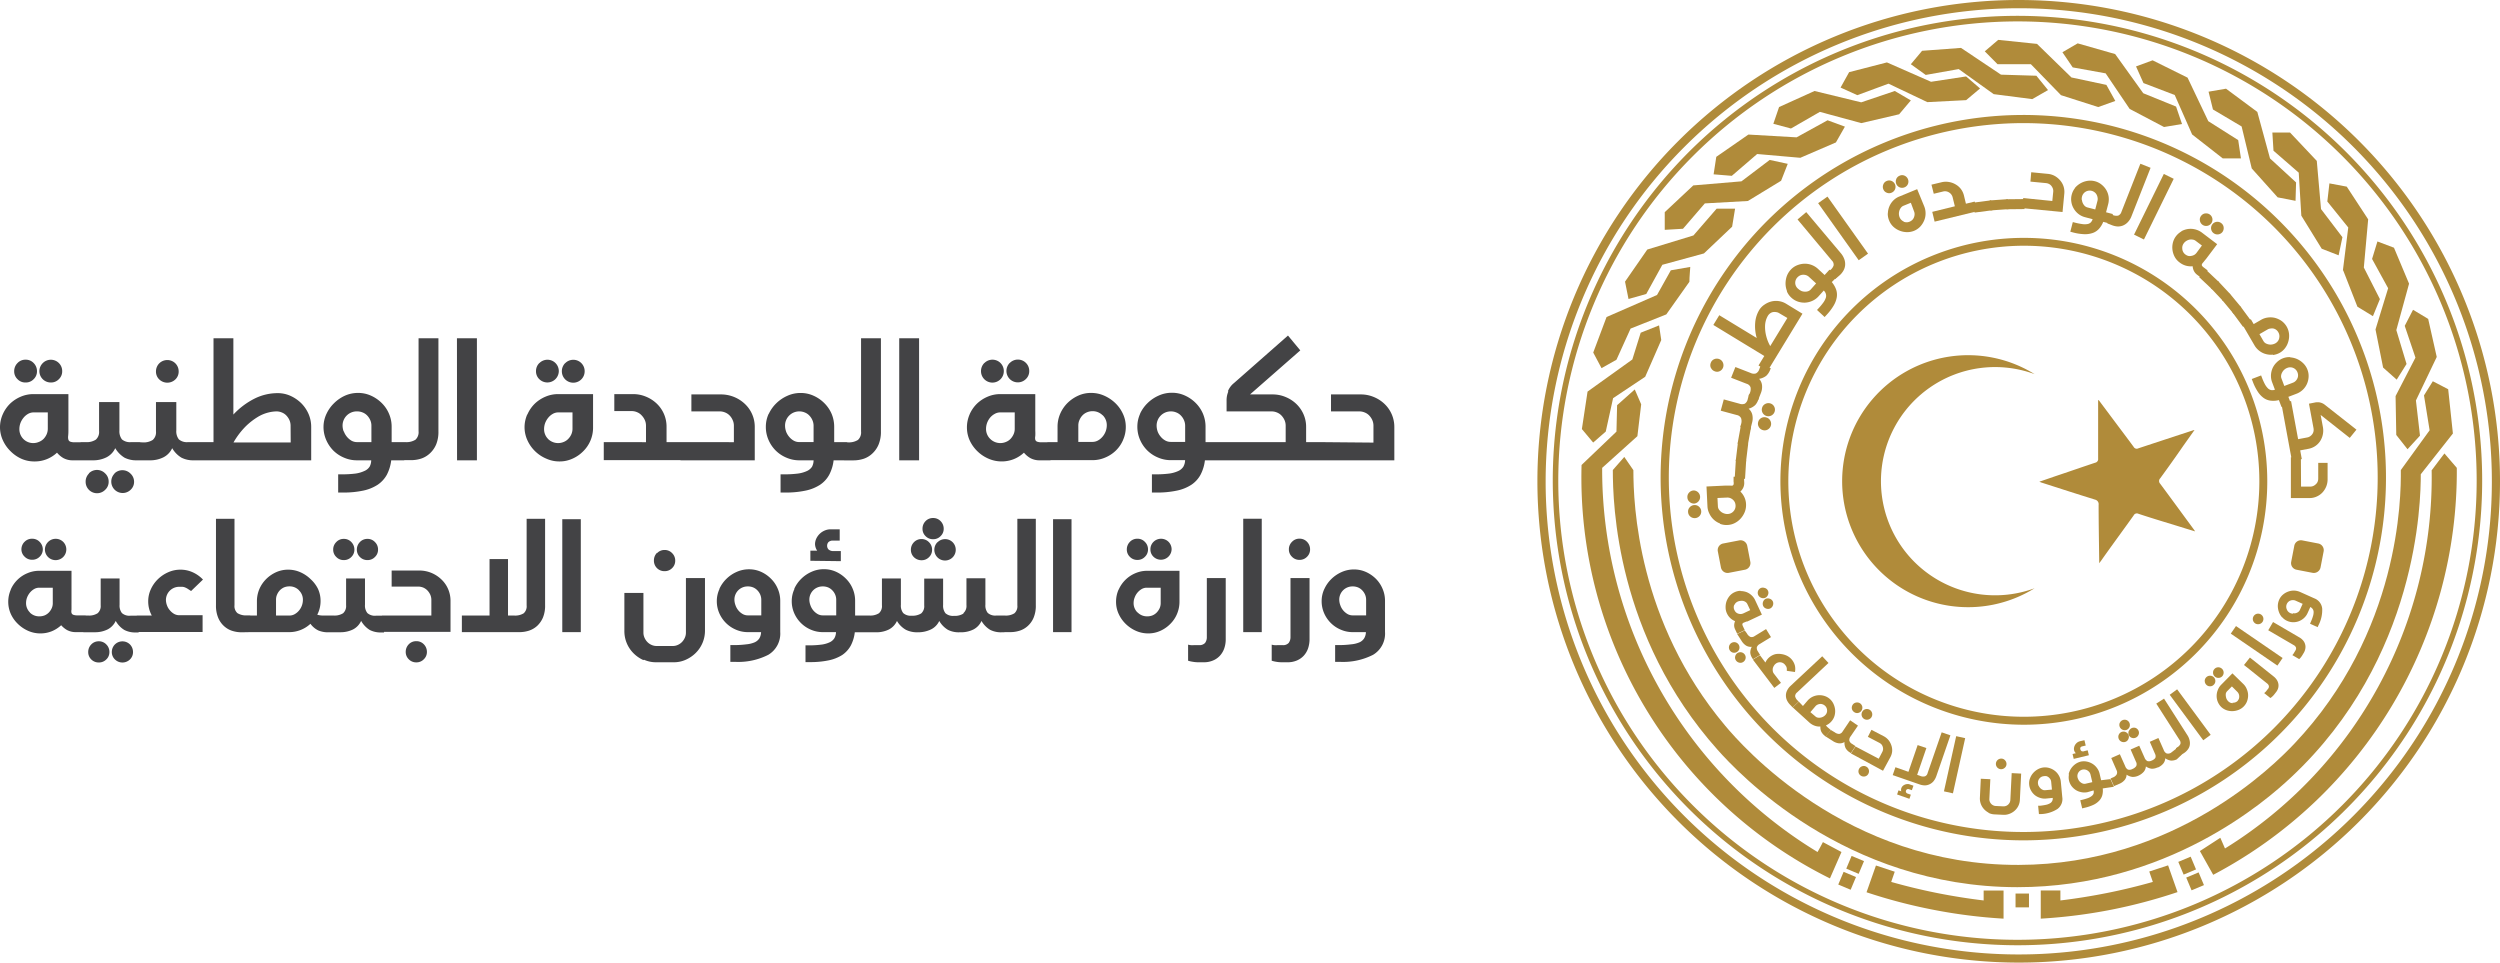
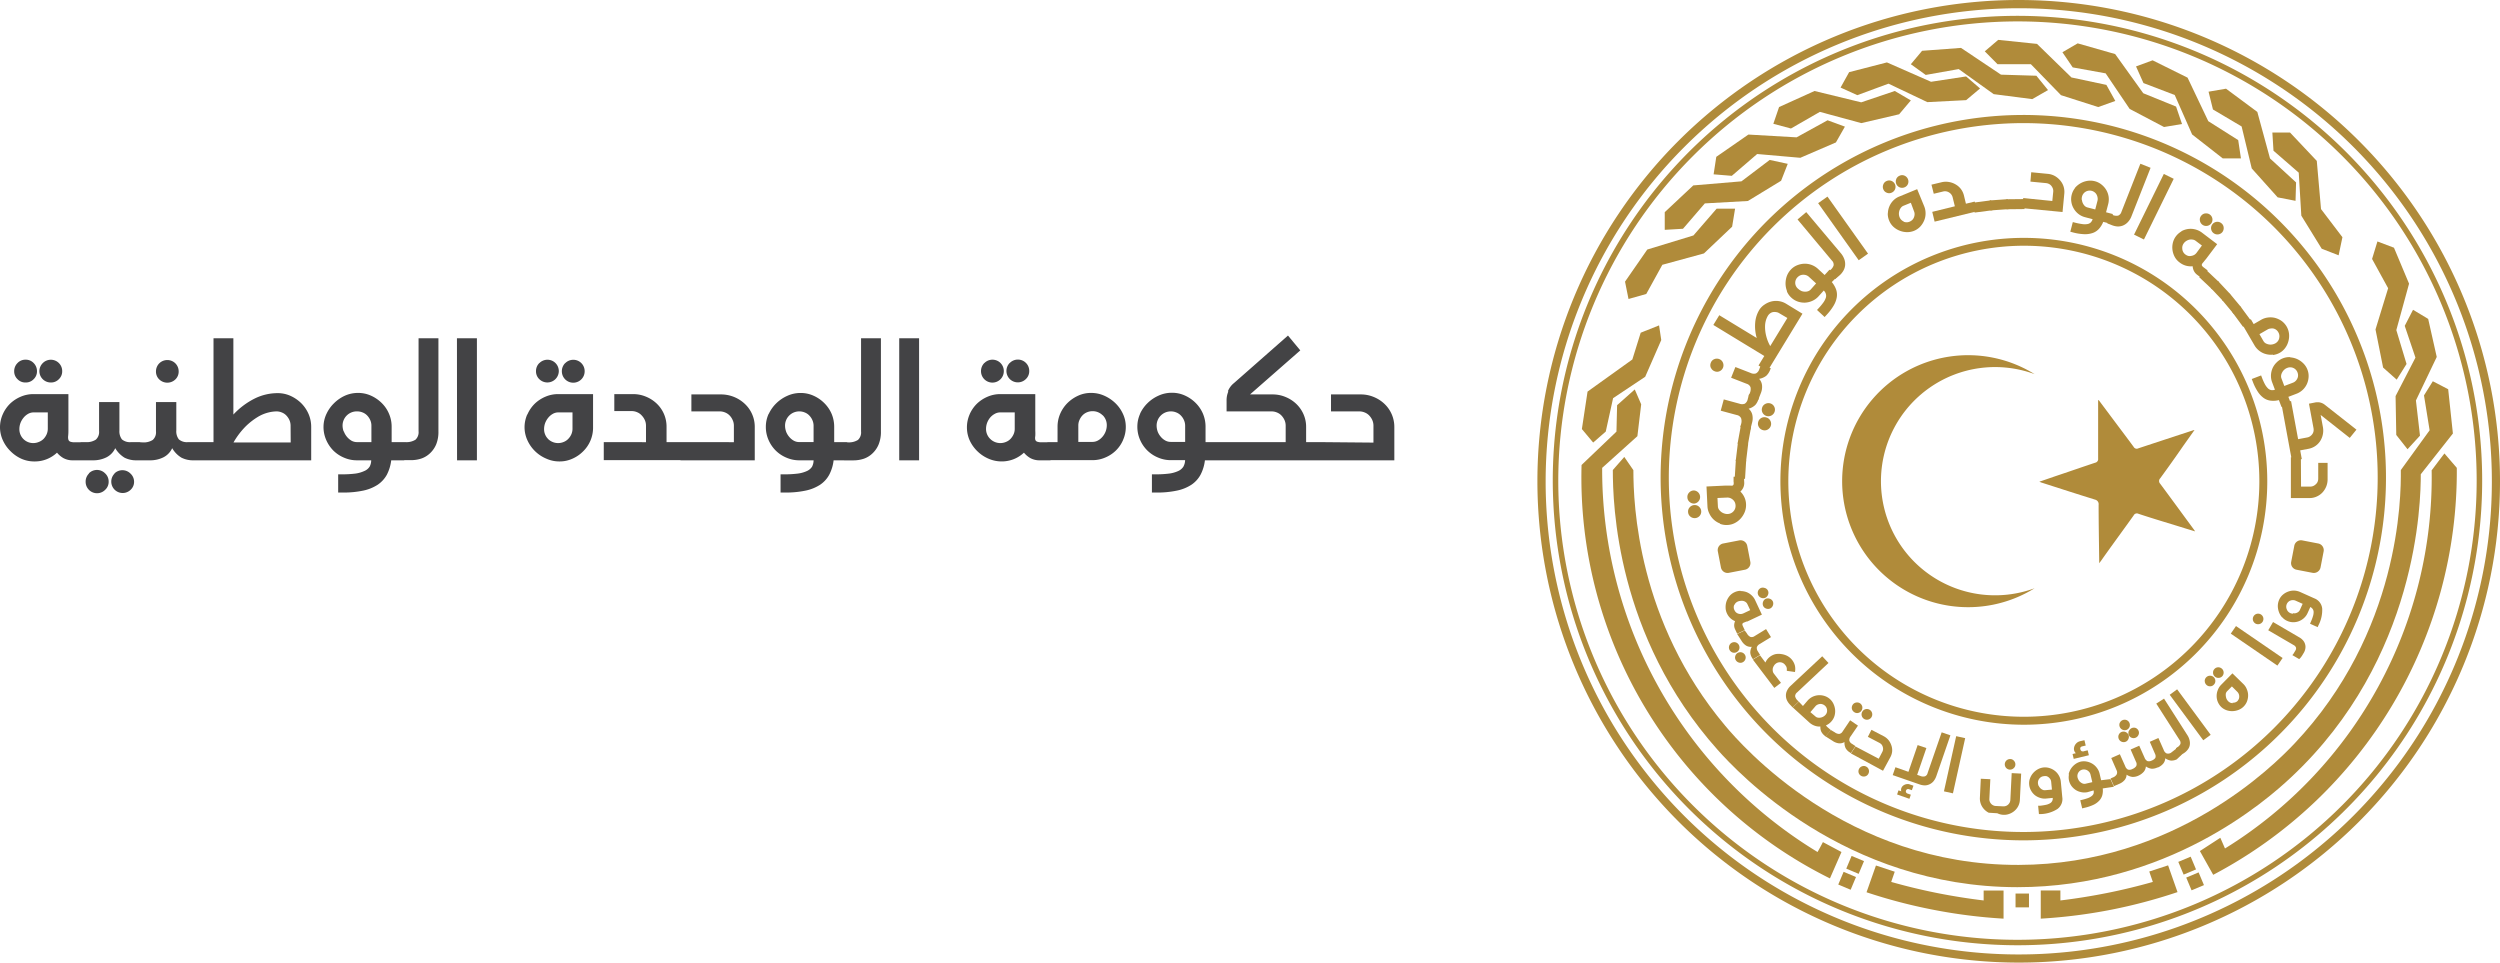
<svg xmlns="http://www.w3.org/2000/svg" id="Layer_1" data-name="Layer 1" viewBox="0 0 467.07 179.84">
  <defs>
    <style>.cls-1{fill:none;}.cls-2{fill:#434345;}.cls-3{fill:#b08b3a;}.cls-4{clip-path:url(#clip-path);}</style>
    <clipPath id="clip-path">
      <rect class="cls-1" x="287.23" width="179.84" height="179.84" />
    </clipPath>
  </defs>
  <path class="cls-2" d="M.5,77.44a6.41,6.41,0,0,1,1.36-2,6.6,6.6,0,0,1,2-1.32,6,6,0,0,1,2.44-.49h6.48v6.22c0,.11,0,.22,0,.33s0,.21,0,.3a8.52,8.52,0,0,1-.05,1,1.74,1.74,0,0,0,.05.67.6.6,0,0,0,.36.37,2.37,2.37,0,0,0,.88.11h1.61V86H13.65a3.54,3.54,0,0,1-1.83-.43,4.4,4.4,0,0,1-1.17-1,6.09,6.09,0,0,1-1.9,1.21,5.92,5.92,0,0,1-2.27.43A5.9,5.9,0,0,1,4,85.71,6.77,6.77,0,0,1,2,84.33a6.69,6.69,0,0,1-1.43-2A5.87,5.87,0,0,1,0,79.87a6,6,0,0,1,.5-2.43m2.77-9.61a2,2,0,0,1,1.51-.63,2,2,0,0,1,1.51.63,2.13,2.13,0,0,1,.62,1.53,2,2,0,0,1-.62,1.48,2,2,0,0,1-1.51.62,2,2,0,0,1-1.51-.62,2,2,0,0,1-.62-1.48,2.13,2.13,0,0,1,.62-1.53M4.35,82a2.58,2.58,0,0,0,1.9.78,2.65,2.65,0,0,0,1-.21A2.54,2.54,0,0,0,8.14,82a3.09,3.09,0,0,0,.57-.85,2.6,2.6,0,0,0,.22-1.05V77.05H6.25a2.08,2.08,0,0,0-1,.27,3,3,0,0,0-.85.72,3.53,3.53,0,0,0-.58,1,3.28,3.28,0,0,0-.2,1.1A2.58,2.58,0,0,0,4.35,82M8,67.83a2.12,2.12,0,0,1,3,0,2.09,2.09,0,0,1,.62,1.53A2,2,0,0,1,11,70.84a2,2,0,0,1-1.51.62,2.12,2.12,0,0,1-2.13-2.1A2.13,2.13,0,0,1,8,67.83M16,82.6a3.11,3.11,0,0,0,1.9-.46,1.9,1.9,0,0,0,.61-1.61V75.12h3.8v5.3a2.49,2.49,0,0,0,.47,1.67,2.31,2.31,0,0,0,1.72.51h1.64V86h-.55a4.84,4.84,0,0,1-2.32-.49,5.1,5.1,0,0,1-1.74-1.78,3.59,3.59,0,0,1-1.64,1.71,5.49,5.49,0,0,1-2.56.56H15.06V82.6Zm.62,5.82a2.12,2.12,0,0,1,3,0A2.07,2.07,0,0,1,20.3,90a2,2,0,0,1-.62,1.48A2.13,2.13,0,0,1,16,90a2.11,2.11,0,0,1,.62-1.53m4.75,0a2.12,2.12,0,0,1,3,0A2.07,2.07,0,0,1,25.05,90a2,2,0,0,1-.62,1.48A2.13,2.13,0,0,1,20.79,90a2.11,2.11,0,0,1,.62-1.53m5.23-5.82a3.13,3.13,0,0,0,1.9-.46,1.9,1.9,0,0,0,.6-1.61V75.12h3.8v5.3a2.43,2.43,0,0,0,.48,1.67,2.3,2.3,0,0,0,1.71.51h1.64V86h-.54a4.81,4.81,0,0,1-2.32-.49,4.94,4.94,0,0,1-1.74-1.78,3.59,3.59,0,0,1-1.64,1.71A5.5,5.5,0,0,1,28,86h-2.3V82.6Zm3.12-14.77a2.14,2.14,0,0,1,3,0,2.13,2.13,0,0,1,.62,1.53,2,2,0,0,1-.62,1.48,2.16,2.16,0,0,1-3,0,2,2,0,0,1-.62-1.48,2.13,2.13,0,0,1,.62-1.53M36.29,82.6h3.6V63.2H43.6V77.45a14,14,0,0,1,4-3,9.66,9.66,0,0,1,4.26-1,5.75,5.75,0,0,1,2.44.52,6.94,6.94,0,0,1,2,1.38,6.51,6.51,0,0,1,1.35,2,6.08,6.08,0,0,1,.49,2.44V86H36.32Zm18-3.1a2.61,2.61,0,0,0-.21-1,3.08,3.08,0,0,0-.58-.87,2.36,2.36,0,0,0-.85-.57,2.6,2.6,0,0,0-1-.2,6.8,6.8,0,0,0-1.48.2,7.16,7.16,0,0,0-2,.83,12.49,12.49,0,0,0-2.28,1.78,14.32,14.32,0,0,0-2.27,3H54.31ZM61,77.31a6.74,6.74,0,0,1,1.43-2,7,7,0,0,1,2-1.38,6,6,0,0,1,2.47-.52,5.74,5.74,0,0,1,2.43.52,6.81,6.81,0,0,1,2,1.38,6.18,6.18,0,0,1,1.35,2,6.08,6.08,0,0,1,.49,2.44V82.6h2.36V86H73.09a7.86,7.86,0,0,1-.82,2.7,5.4,5.4,0,0,1-1.72,1.87,7.91,7.91,0,0,1-2.7,1.09,17.48,17.48,0,0,1-3.77.36h-.9V88.62h.67a20,20,0,0,0,2.53-.14A5.77,5.77,0,0,0,68.06,88a2.16,2.16,0,0,0,1-.82A2.5,2.5,0,0,0,69.35,86H66.72a6,6,0,0,1-2.43-.49,6.29,6.29,0,0,1-2-1.32,6.51,6.51,0,0,1-1.35-2,6.05,6.05,0,0,1-.5-2.44A5.79,5.79,0,0,1,61,77.31m3.24,3.29a3.35,3.35,0,0,0,1.42,1.73,2.12,2.12,0,0,0,1.06.27h2.67V79.5a2.61,2.61,0,0,0-.21-1,3.08,3.08,0,0,0-.58-.87,2.36,2.36,0,0,0-.85-.57,2.56,2.56,0,0,0-1-.2A2.65,2.65,0,0,0,64,79.5a3.33,3.33,0,0,0,.2,1.1m11.49,2a3.24,3.24,0,0,0,1.92-.44,1.9,1.9,0,0,0,.59-1.6V63.2h3.71V80.59A6.18,6.18,0,0,1,81.5,83a4.83,4.83,0,0,1-1.15,1.67,4.46,4.46,0,0,1-1.64,1,6.15,6.15,0,0,1-1.91.3H75.05V82.6Zm9.68-19.4H89.1V86H85.39ZM98.53,77.44a6.41,6.41,0,0,1,1.36-2,6.6,6.6,0,0,1,2-1.32,6,6,0,0,1,2.44-.49h6.47v6.22a6.17,6.17,0,0,1-1.84,4.46,6.5,6.5,0,0,1-2,1.38,5.74,5.74,0,0,1-2.43.52,5.87,5.87,0,0,1-2.46-.52A6.77,6.77,0,0,1,100,84.33a6.69,6.69,0,0,1-1.43-2A5.87,5.87,0,0,1,98,79.87a6,6,0,0,1,.5-2.43m2.28-9.61a2.12,2.12,0,0,1,3,0,2.13,2.13,0,0,1,.62,1.53,2.14,2.14,0,0,1-3.64,1.48,2,2,0,0,1-.62-1.48,2.09,2.09,0,0,1,.62-1.53M102.38,82a2.68,2.68,0,0,0,2.93.57,2.36,2.36,0,0,0,.85-.57,2.91,2.91,0,0,0,.58-.85,2.6,2.6,0,0,0,.22-1.05V77.05h-2.68a2.05,2.05,0,0,0-1,.27,3,3,0,0,0-.85.72,3.53,3.53,0,0,0-.58,1,3.28,3.28,0,0,0-.2,1.1,2.58,2.58,0,0,0,.78,1.9m3.18-14.2a2.12,2.12,0,0,1,3,0,2.13,2.13,0,0,1,.62,1.53,2.13,2.13,0,0,1-4.26,0,2.13,2.13,0,0,1,.62-1.53m15.1,14.77V79.5a2.61,2.61,0,0,0-.21-1,3.08,3.08,0,0,0-.58-.87A2.36,2.36,0,0,0,119,77a2.56,2.56,0,0,0-1-.2h-3.23l0-3.17h3.49a6.2,6.2,0,0,1,2.43.48,6.37,6.37,0,0,1,2,1.29,5.92,5.92,0,0,1,1.84,4.33V82.6h3.05l0,3.37H112.8V82.6Zm16.42,0V79.5a2.46,2.46,0,0,0-.22-1,2.85,2.85,0,0,0-.57-.87,2.45,2.45,0,0,0-.85-.57,2.64,2.64,0,0,0-1-.2h-5.3l0-3.17h5.56a6.47,6.47,0,0,1,4.43,1.77,5.87,5.87,0,0,1,1.85,4.33V86H127.14V82.6Zm6.52-5.29a6.74,6.74,0,0,1,1.43-2,7,7,0,0,1,2.06-1.38,5.87,5.87,0,0,1,2.46-.52,5.74,5.74,0,0,1,2.43.52,6.68,6.68,0,0,1,2,1.38,6.36,6.36,0,0,1,1.36,2,6.25,6.25,0,0,1,.48,2.44V82.6h2.37V86h-2.48a7.65,7.65,0,0,1-.82,2.7,5.28,5.28,0,0,1-1.71,1.87,8,8,0,0,1-2.71,1.09,17.48,17.48,0,0,1-3.77.36h-.9V88.62h.67a19.86,19.86,0,0,0,2.53-.14,5.77,5.77,0,0,0,1.68-.46,2.25,2.25,0,0,0,1-.82A2.61,2.61,0,0,0,152,86h-2.62a6,6,0,0,1-2.44-.49,6.24,6.24,0,0,1-2-1.32,6.36,6.36,0,0,1-1.36-2,6.05,6.05,0,0,1-.5-2.44,5.79,5.79,0,0,1,.53-2.44m3.24,3.29a3.37,3.37,0,0,0,.58,1,3,3,0,0,0,.85.72,2.05,2.05,0,0,0,1,.27H152V79.5a2.62,2.62,0,0,0-.22-1,2.88,2.88,0,0,0-.58-.87,2.36,2.36,0,0,0-.85-.57,2.56,2.56,0,0,0-1-.2,2.65,2.65,0,0,0-2.68,2.68,3.33,3.33,0,0,0,.2,1.1m11.49,2a3.22,3.22,0,0,0,1.92-.44,1.9,1.9,0,0,0,.59-1.6V63.2h3.71V80.59a6.18,6.18,0,0,1-.43,2.45A4.83,4.83,0,0,1,163,84.71a4.46,4.46,0,0,1-1.64,1,6.14,6.14,0,0,1-1.9.3h-1.76V82.6ZM168,63.2h3.71V86H168Zm13.14,14.24a6.41,6.41,0,0,1,1.36-2,6.6,6.6,0,0,1,2-1.32,6,6,0,0,1,2.44-.49h6.48v6.22c0,.11,0,.22,0,.33s0,.21,0,.3a8.52,8.52,0,0,1,0,1,1.57,1.57,0,0,0,0,.67.57.57,0,0,0,.36.37,2.34,2.34,0,0,0,.87.11h1.62V86H194.3a3.54,3.54,0,0,1-1.83-.43,4.4,4.4,0,0,1-1.17-1,6.09,6.09,0,0,1-1.9,1.21,6.14,6.14,0,0,1-4.73-.09,6.77,6.77,0,0,1-2.06-1.38,6.69,6.69,0,0,1-1.43-2,5.87,5.87,0,0,1-.53-2.45,6,6,0,0,1,.5-2.43m2.77-9.61a2.12,2.12,0,0,1,3,0,2.13,2.13,0,0,1,.62,1.53,2.13,2.13,0,0,1-4.26,0,2.13,2.13,0,0,1,.62-1.53M185,82a2.68,2.68,0,0,0,2.93.57,2.4,2.4,0,0,0,.86-.57,3.09,3.09,0,0,0,.57-.85,2.44,2.44,0,0,0,.22-1.05V77.05H186.9a2.05,2.05,0,0,0-1.05.27A3,3,0,0,0,185,78a3.53,3.53,0,0,0-.58,1,3.28,3.28,0,0,0-.2,1.1A2.58,2.58,0,0,0,185,82m3.67-14.2a2.12,2.12,0,0,1,3,0,2.09,2.09,0,0,1,.62,1.53,2,2,0,0,1-.62,1.48,2.13,2.13,0,0,1-3.64-1.48,2.13,2.13,0,0,1,.62-1.53m21.19,14.36a6.17,6.17,0,0,1-1.35,2,6.29,6.29,0,0,1-2,1.32,6,6,0,0,1-2.43.49h-8.38V82.6h1.9V79.75a6.08,6.08,0,0,1,.49-2.44,6.51,6.51,0,0,1,1.35-2,6.85,6.85,0,0,1,2-1.38,5.67,5.67,0,0,1,2.43-.52,5.94,5.94,0,0,1,2.46.52,7.09,7.09,0,0,1,2.06,1.38,6.54,6.54,0,0,1,1.42,2,5.65,5.65,0,0,1,.54,2.44,5.9,5.9,0,0,1-.51,2.44M206,77.59a2.61,2.61,0,0,0-1.9-.77,2.64,2.64,0,0,0-1,.2,2.45,2.45,0,0,0-.85.57,2.85,2.85,0,0,0-.57.87,2.46,2.46,0,0,0-.22,1v3.1h2.68a2.15,2.15,0,0,0,1-.27,3.09,3.09,0,0,0,.86-.72,3.37,3.37,0,0,0,.58-1,3.33,3.33,0,0,0,.2-1.1,2.6,2.6,0,0,0-.78-1.91m7-.28a6.74,6.74,0,0,1,1.43-2,7,7,0,0,1,2.06-1.38,5.87,5.87,0,0,1,2.46-.52,5.74,5.74,0,0,1,2.43.52,6.68,6.68,0,0,1,2,1.38,6.36,6.36,0,0,1,1.36,2,6.25,6.25,0,0,1,.49,2.44V82.6h2.36V86h-2.48a7.65,7.65,0,0,1-.82,2.7,5.28,5.28,0,0,1-1.71,1.87,7.89,7.89,0,0,1-2.71,1.09,17.41,17.41,0,0,1-3.77.36h-.89V88.62h.66a19.86,19.86,0,0,0,2.53-.14,5.77,5.77,0,0,0,1.68-.46,2.25,2.25,0,0,0,1-.82,2.61,2.61,0,0,0,.33-1.23h-2.62a6,6,0,0,1-2.44-.49,6.24,6.24,0,0,1-2-1.32,6.36,6.36,0,0,1-1.36-2,6.05,6.05,0,0,1-.5-2.44,5.79,5.79,0,0,1,.53-2.44m3.24,3.29a3.37,3.37,0,0,0,.58,1,3,3,0,0,0,.85.72,2.05,2.05,0,0,0,1.05.27h2.68V79.5a2.62,2.62,0,0,0-.22-1,2.88,2.88,0,0,0-.58-.87,2.36,2.36,0,0,0-.85-.57,2.56,2.56,0,0,0-1-.2,2.65,2.65,0,0,0-2.68,2.68,3.33,3.33,0,0,0,.2,1.1m13.12-7.55a3.72,3.72,0,0,1,1.14-1.53l10.08-8.87,2.3,2.77-9.39,8.23h4.21a6.2,6.2,0,0,1,2.43.48,6.37,6.37,0,0,1,2,1.29,6,6,0,0,1,1.35,1.93,5.82,5.82,0,0,1,.49,2.4V82.6h3V86h-19.9V82.6H240.2V79.5a2.61,2.61,0,0,0-.21-1,3.08,3.08,0,0,0-.58-.87,2.36,2.36,0,0,0-.85-.57,2.6,2.6,0,0,0-1-.2h-8.4l0-2a4.17,4.17,0,0,1,.33-1.72m27.11,9.55V79.5a2.61,2.61,0,0,0-.21-1,3.08,3.08,0,0,0-.58-.87,2.36,2.36,0,0,0-.85-.57,2.6,2.6,0,0,0-1-.2h-5.29l0-3.17h5.55a6.21,6.21,0,0,1,2.44.48,6.37,6.37,0,0,1,2,1.29,5.92,5.92,0,0,1,1.84,4.33V86H246.6V82.6Z" />
-   <path class="cls-2" d="M2,110.16a5.8,5.8,0,0,1,3.1-3.06,5.57,5.57,0,0,1,2.26-.46h6v5.78c0,.11,0,.21,0,.31a2.72,2.72,0,0,0,0,.28c0,.34,0,.63,0,.88a1.35,1.35,0,0,0,0,.62.55.55,0,0,0,.33.35,2.29,2.29,0,0,0,.82.11h1.5v3.13h-1.8a3.42,3.42,0,0,1-1.7-.4,4.28,4.28,0,0,1-1.08-.89,5.87,5.87,0,0,1-1.77,1.13,5.7,5.7,0,0,1-2.11.4,5.6,5.6,0,0,1-2.29-.48,6.43,6.43,0,0,1-1.91-1.29,6.07,6.07,0,0,1-1.33-1.87,5.61,5.61,0,0,1,0-4.54m2.56-8.92A1.89,1.89,0,0,1,6,100.65a1.89,1.89,0,0,1,1.41.59A2,2,0,0,1,8,102.65,1.88,1.88,0,0,1,7.42,104a1.92,1.92,0,0,1-1.41.58A1.92,1.92,0,0,1,4.6,104,1.88,1.88,0,0,1,4,102.65a2,2,0,0,1,.57-1.41m1,13.19a2.41,2.41,0,0,0,1.77.72,2.6,2.6,0,0,0,1-.18,2.41,2.41,0,0,0,.79-.54,2.81,2.81,0,0,0,.53-.79,2.23,2.23,0,0,0,.2-1V109.8H7.38a1.91,1.91,0,0,0-1,.25,3,3,0,0,0-.79.67,3.33,3.33,0,0,0-.54.93,3,3,0,0,0-.18,1,2.41,2.41,0,0,0,.72,1.77M9,101.24a2,2,0,0,1,2.81,0,2,2,0,0,1,.58,1.41,2,2,0,0,1-2,2,2,2,0,0,1-2-2A2,2,0,0,1,9,101.24M16.48,115a2.94,2.94,0,0,0,1.76-.43,1.77,1.77,0,0,0,.57-1.5v-5h3.53v4.92a2.28,2.28,0,0,0,.44,1.55,2.11,2.11,0,0,0,1.59.49H25.9v3.13h-.51a4.42,4.42,0,0,1-2.15-.46A4.52,4.52,0,0,1,21.62,116a3.35,3.35,0,0,1-1.53,1.6,5.25,5.25,0,0,1-2.38.52H15.57V115Zm.57,5.4a1.91,1.91,0,0,1,1.41-.59,1.89,1.89,0,0,1,1.4.59,1.94,1.94,0,0,1,.58,1.42,1.85,1.85,0,0,1-.58,1.38,1.91,1.91,0,0,1-1.4.57,1.93,1.93,0,0,1-1.41-.57,1.88,1.88,0,0,1-.57-1.38,2,2,0,0,1,.57-1.42m4.42,0a2,2,0,0,1,2.81,0,2,2,0,0,1,.57,1.42,1.88,1.88,0,0,1-.57,1.38,2,2,0,0,1-2.81,0,1.89,1.89,0,0,1-.58-1.38,2,2,0,0,1,.58-1.42m6.89-5.4a5.46,5.46,0,0,1-.67-2.65,5.35,5.35,0,0,1,.5-2.28,6.21,6.21,0,0,1,1.32-1.87,6.48,6.48,0,0,1,1.92-1.29,5.56,5.56,0,0,1,2.29-.48,5.48,5.48,0,0,1,2.31.5,6.05,6.05,0,0,1,1.89,1.35l-2.22,2.14-.7-.46a3.74,3.74,0,0,0-.5-.24,1.8,1.8,0,0,0-.45-.09H33.5A2.48,2.48,0,0,0,31,112.08a3,3,0,0,0,.19,1,2.8,2.8,0,0,0,.54.93,2.9,2.9,0,0,0,.78.67,1.94,1.94,0,0,0,1,.26h4.34v3.13H25.55V115Zm16.76,3.13a5.85,5.85,0,0,1-1.77-.28,4.12,4.12,0,0,1-1.52-.9,4.34,4.34,0,0,1-1.07-1.55,5.77,5.77,0,0,1-.41-2.28V96.93h3.46v16.14a1.74,1.74,0,0,0,.55,1.48,3,3,0,0,0,1.78.42h.61v3.13Zm14.18-3.27a4,4,0,0,0,1.08.14H61.9v3.13h-.51a4.66,4.66,0,0,1-1.91-.34A3.93,3.93,0,0,1,58,116.54a5.8,5.8,0,0,1-4,1.56H46.27V115H48v-2.65a5.8,5.8,0,0,1,.45-2.28,6,6,0,0,1,1.26-1.87,6.33,6.33,0,0,1,1.86-1.29,5.43,5.43,0,0,1,2.26-.48,5.56,5.56,0,0,1,2.29.48,6.43,6.43,0,0,1,1.91,1.29A6.07,6.07,0,0,1,59.4,110a5.34,5.34,0,0,1,.49,2.28,5.42,5.42,0,0,1-.59,2.51m-3.45-4.52a2.4,2.4,0,0,0-1.76-.72,2.65,2.65,0,0,0-1,.18,2.52,2.52,0,0,0-.79.54,2.72,2.72,0,0,0-.53.8,2.31,2.31,0,0,0-.2,1V115h2.49a1.92,1.92,0,0,0,1-.26,2.83,2.83,0,0,0,.8-.67,3.1,3.1,0,0,0,.73-2,2.41,2.41,0,0,0-.73-1.77M62.33,115a3,3,0,0,0,1.77-.43,1.8,1.8,0,0,0,.56-1.5v-5h3.53v4.92a2.23,2.23,0,0,0,.45,1.55,2.1,2.1,0,0,0,1.59.49h1.52v3.13h-.51a4.42,4.42,0,0,1-2.15-.46A4.68,4.68,0,0,1,67.47,116a3.38,3.38,0,0,1-1.52,1.6,5.29,5.29,0,0,1-2.39.52H61.42V115Zm.5-13.73a1.85,1.85,0,0,1,1.4-.59,1.87,1.87,0,0,1,1.41.59,2,2,0,0,1,.57,1.41,1.88,1.88,0,0,1-.57,1.38,1.9,1.9,0,0,1-1.41.58,1.88,1.88,0,0,1-1.4-.58,1.85,1.85,0,0,1-.58-1.38,1.92,1.92,0,0,1,.58-1.41m4.41,0a1.89,1.89,0,0,1,1.41-.59,1.85,1.85,0,0,1,1.4.59,1.92,1.92,0,0,1,.58,1.41,1.85,1.85,0,0,1-.58,1.38,1.88,1.88,0,0,1-1.4.58,1.92,1.92,0,0,1-1.41-.58,1.88,1.88,0,0,1-.57-1.38,2,2,0,0,1,.57-1.41M80.59,115v-2.89a2.48,2.48,0,0,0-.2-1,3,3,0,0,0-.54-.8,2.41,2.41,0,0,0-.79-.54,2.56,2.56,0,0,0-1-.18H73.17l0-3h5.16a5.87,5.87,0,0,1,2.26.44,6,6,0,0,1,1.86,1.21,5.38,5.38,0,0,1,1.26,1.79,5.54,5.54,0,0,1,.46,2.24v5.78H71.35V115Zm-4.22,5.37a1.9,1.9,0,0,1,1.41-.58,1.88,1.88,0,0,1,1.4.58,2,2,0,0,1,.58,1.42,1.85,1.85,0,0,1-.58,1.38,1.88,1.88,0,0,1-1.4.58,1.9,1.9,0,0,1-1.41-.58,1.88,1.88,0,0,1-.57-1.38,2,2,0,0,1,.57-1.42M91.46,115V104.45h3.45V115h1.15a3,3,0,0,0,1.78-.42,1.74,1.74,0,0,0,.55-1.48V96.93h3.45v16.16a5.78,5.78,0,0,1-.4,2.28,4.61,4.61,0,0,1-1.07,1.55,4.24,4.24,0,0,1-1.53.9,5.84,5.84,0,0,1-1.76.28H86.29V115Zm13.59-18h3.46V118.1h-3.46Zm15.17,26.33a6.23,6.23,0,0,1-1.86-1.28,5.84,5.84,0,0,1-1.71-4.15v-7.12h3.56v7.36a2.31,2.31,0,0,0,.2,1,2.72,2.72,0,0,0,.53.8,2.44,2.44,0,0,0,.79.55,2.3,2.3,0,0,0,1,.2h2.9a2.27,2.27,0,0,0,1-.2,2.44,2.44,0,0,0,.79-.55,2.72,2.72,0,0,0,.53-.8,2.31,2.31,0,0,0,.2-1V108h3.56v9.82a5.84,5.84,0,0,1-1.71,4.15,6.23,6.23,0,0,1-1.86,1.28,5.39,5.39,0,0,1-2.26.48h-3.32a5.43,5.43,0,0,1-2.26-.48m2.46-19.91a1.91,1.91,0,0,1,1.41-.59,1.89,1.89,0,0,1,1.4.59,1.92,1.92,0,0,1,.58,1.42,1.88,1.88,0,0,1-.58,1.38,1.91,1.91,0,0,1-1.4.57,1.95,1.95,0,0,1-2-2,2,2,0,0,1,.57-1.42M134.41,110a6.21,6.21,0,0,1,1.32-1.87,6.35,6.35,0,0,1,1.92-1.29,5.55,5.55,0,0,1,2.28-.48,5.44,5.44,0,0,1,2.27.48,6.16,6.16,0,0,1,1.85,1.29,5.71,5.71,0,0,1,1.26,1.87,5.63,5.63,0,0,1,.46,2.28v5.78a4.61,4.61,0,0,1-2.22,4.27,12.34,12.34,0,0,1-6.27,1.32h-.83v-3.13h.62a17.39,17.39,0,0,0,2.36-.14A5.15,5.15,0,0,0,141,120a2.06,2.06,0,0,0,.89-.77,2.45,2.45,0,0,0,.3-1.13h-2.43a5.58,5.58,0,0,1-2.27-.46,5.89,5.89,0,0,1-3.1-3.06,5.58,5.58,0,0,1-.47-2.26,5.35,5.35,0,0,1,.5-2.28m3,3.07a3,3,0,0,0,1.32,1.6,1.94,1.94,0,0,0,1,.26h2.49v-2.89a2.48,2.48,0,0,0-.2-1,2.57,2.57,0,0,0-.54-.8,2.31,2.31,0,0,0-.79-.54,2.56,2.56,0,0,0-1-.18,2.46,2.46,0,0,0-2.49,2.49,3,3,0,0,0,.19,1m11-3.07a6.21,6.21,0,0,1,1.32-1.87,6.35,6.35,0,0,1,1.92-1.29,5.55,5.55,0,0,1,2.28-.48,5.44,5.44,0,0,1,2.27.48,6.16,6.16,0,0,1,1.85,1.29,5.71,5.71,0,0,1,1.26,1.87,5.63,5.63,0,0,1,.46,2.28V115H162v3.13h-2.3a7.12,7.12,0,0,1-.76,2.5,5.09,5.09,0,0,1-1.59,1.74,7.64,7.64,0,0,1-2.52,1,16.49,16.49,0,0,1-3.51.33h-.83v-3.13h.62a17.39,17.39,0,0,0,2.36-.14A5.15,5.15,0,0,0,155,120a2.06,2.06,0,0,0,.89-.77,2.45,2.45,0,0,0,.3-1.13h-2.43a5.58,5.58,0,0,1-2.27-.46,5.89,5.89,0,0,1-3.1-3.06,5.58,5.58,0,0,1-.47-2.26,5.35,5.35,0,0,1,.5-2.28m3,3.07a3,3,0,0,0,1.32,1.6,1.94,1.94,0,0,0,1,.26h2.49v-2.89a2.48,2.48,0,0,0-.2-1,2.57,2.57,0,0,0-.54-.8,2.31,2.31,0,0,0-.79-.54,2.56,2.56,0,0,0-1-.18,2.46,2.46,0,0,0-2.49,2.49,3,3,0,0,0,.19,1m0-8.28v-1.89h1.27a2.37,2.37,0,0,1-.4-1.24,2.57,2.57,0,0,1,.23-1,3.06,3.06,0,0,1,1.57-1.52,2.79,2.79,0,0,1,1.11-.23h1.7V101h-1.23a1.17,1.17,0,0,0-.86.27,1,1,0,0,0-.26.69,1,1,0,0,0,.26.69,1.32,1.32,0,0,0,1,.3h1.3v1.89ZM180,114.54a1.77,1.77,0,0,0,.56-1.5v-5h3.54v4.92a2.23,2.23,0,0,0,.44,1.55,2.1,2.1,0,0,0,1.59.49h1.53v3.13h-.51a4.43,4.43,0,0,1-2.16-.46,4.68,4.68,0,0,1-1.62-1.66,3.33,3.33,0,0,1-1.52,1.6,5.25,5.25,0,0,1-2.38.52h-.22a4.42,4.42,0,0,1-2.15-.46,4.6,4.6,0,0,1-1.62-1.66,3.32,3.32,0,0,1-1.58,1.6,5.61,5.61,0,0,1-2.44.52,4.71,4.71,0,0,1-2.2-.46,4.48,4.48,0,0,1-1.68-1.66,3.38,3.38,0,0,1-1.52,1.6,5.25,5.25,0,0,1-2.38.52h-2.15V115h.91a3,3,0,0,0,1.77-.43,1.77,1.77,0,0,0,.56-1.5v-5h3.54v4.92a2.23,2.23,0,0,0,.44,1.55,2.1,2.1,0,0,0,1.59.49,3,3,0,0,0,1.77-.43,1.8,1.8,0,0,0,.56-1.5v-5h3.53v4.92a2.28,2.28,0,0,0,.44,1.55,2.13,2.13,0,0,0,1.59.49,3,3,0,0,0,1.77-.43m-9.25-13.33a1.93,1.93,0,0,1,1.41-.59,1.89,1.89,0,0,1,1.4.59,1.92,1.92,0,0,1,.58,1.42,1.88,1.88,0,0,1-.58,1.38,1.91,1.91,0,0,1-1.4.57,2,2,0,0,1-1.41-.57,1.91,1.91,0,0,1-.57-1.38,2,2,0,0,1,.57-1.42m2.17-3.94a1.9,1.9,0,0,1,1.41-.58,1.88,1.88,0,0,1,1.4.58,2,2,0,0,1,.58,1.42,1.85,1.85,0,0,1-.58,1.38,1.88,1.88,0,0,1-1.4.58,1.9,1.9,0,0,1-1.41-.58,1.88,1.88,0,0,1-.57-1.38,2,2,0,0,1,.57-1.42m2.25,3.94a2,2,0,0,1,2.81,0,2,2,0,0,1,.58,1.42,2,2,0,0,1-4,0,2,2,0,0,1,.58-1.42M187.74,115a3,3,0,0,0,1.78-.42,1.74,1.74,0,0,0,.55-1.48V96.93h3.45v16.16a5.78,5.78,0,0,1-.4,2.28,4.34,4.34,0,0,1-1.07,1.55,4.12,4.12,0,0,1-1.52.9,5.85,5.85,0,0,1-1.77.28h-1.63V115Zm9-18h3.45V118.1h-3.45ZM209,110.16a5.89,5.89,0,0,1,3.1-3.06,5.57,5.57,0,0,1,2.26-.46h6v5.78a5.84,5.84,0,0,1-.46,2.28,5.71,5.71,0,0,1-1.26,1.87,6.08,6.08,0,0,1-1.86,1.29,5.39,5.39,0,0,1-2.26.48,5.63,5.63,0,0,1-2.29-.48,6.43,6.43,0,0,1-1.91-1.29A6.24,6.24,0,0,1,209,114.7a5.37,5.37,0,0,1-.49-2.28,5.58,5.58,0,0,1,.47-2.26m2.11-8.92a1.87,1.87,0,0,1,1.41-.59,1.85,1.85,0,0,1,1.4.59,1.92,1.92,0,0,1,.58,1.41,1.85,1.85,0,0,1-.58,1.38,1.88,1.88,0,0,1-1.4.58,1.9,1.9,0,0,1-1.41-.58,1.88,1.88,0,0,1-.57-1.38,2,2,0,0,1,.57-1.41m1.46,13.19a2.41,2.41,0,0,0,1.77.72,2.56,2.56,0,0,0,1-.18,2.41,2.41,0,0,0,.79-.54,3.07,3.07,0,0,0,.54-.79,2.38,2.38,0,0,0,.2-1V109.8H214.3a1.91,1.91,0,0,0-1,.25,3.13,3.13,0,0,0-.79.67,3.07,3.07,0,0,0-.53.93,2.78,2.78,0,0,0-.19,1,2.41,2.41,0,0,0,.72,1.77m3-13.19a2,2,0,0,1,2.81,0,2,2,0,0,1,.57,1.41,2,2,0,0,1-3.38,1.38,1.85,1.85,0,0,1-.58-1.38,1.92,1.92,0,0,1,.58-1.41m7.15,22.38a5.46,5.46,0,0,1-.69-.17v-3a3.75,3.75,0,0,0,.46.09,4,4,0,0,0,.64,0H224a1.43,1.43,0,0,0,1.14-.41,1.8,1.8,0,0,0,.33-1.14V108H229v11.4a5.14,5.14,0,0,1-.28,1.75,3.94,3.94,0,0,1-.82,1.37,3.63,3.63,0,0,1-1.3.89,4.26,4.26,0,0,1-1.72.32H224a6.19,6.19,0,0,1-1.32-.12m9.59-26.69h3.46V118.1h-3.46Zm6,26.69a5.63,5.63,0,0,1-.68-.17v-3a3.56,3.56,0,0,0,.45.09,4.11,4.11,0,0,0,.65,0h.93a1.4,1.4,0,0,0,1.14-.41,1.8,1.8,0,0,0,.34-1.14V108h3.56v11.4a5.4,5.4,0,0,1-.28,1.75,3.94,3.94,0,0,1-.82,1.37,3.72,3.72,0,0,1-1.3.89,4.31,4.31,0,0,1-1.73.32h-.93a6.36,6.36,0,0,1-1.33-.12m3.11-22.38a1.85,1.85,0,0,1,1.4-.59,1.87,1.87,0,0,1,1.41.59,2,2,0,0,1,.57,1.41,1.88,1.88,0,0,1-.57,1.38,1.9,1.9,0,0,1-1.41.58,1.88,1.88,0,0,1-1.4-.58,1.85,1.85,0,0,1-.58-1.38,1.92,1.92,0,0,1,.58-1.41m6.05,8.8a6.21,6.21,0,0,1,1.32-1.87,6.48,6.48,0,0,1,1.92-1.29,5.55,5.55,0,0,1,2.28-.48,5.44,5.44,0,0,1,2.27.48,6.33,6.33,0,0,1,1.86,1.29A5.84,5.84,0,0,1,258.3,110a5.63,5.63,0,0,1,.46,2.28v5.78a4.61,4.61,0,0,1-2.22,4.27,12.34,12.34,0,0,1-6.27,1.32h-.83v-3.13h.62a17.39,17.39,0,0,0,2.36-.14A5.15,5.15,0,0,0,254,120a2,2,0,0,0,.88-.77,2.34,2.34,0,0,0,.31-1.13h-2.43a5.5,5.5,0,0,1-2.26-.46,5.76,5.76,0,0,1-1.85-1.23,5.86,5.86,0,0,1-1.26-1.83,5.58,5.58,0,0,1-.47-2.26,5.35,5.35,0,0,1,.5-2.28m3,3.07a3,3,0,0,0,.53.93,3.1,3.1,0,0,0,.79.67,1.94,1.94,0,0,0,1,.26h2.49v-2.89a2.48,2.48,0,0,0-.2-1,2.75,2.75,0,0,0-.54-.8,2.31,2.31,0,0,0-.79-.54,2.56,2.56,0,0,0-1-.18,2.46,2.46,0,0,0-2.49,2.49,3,3,0,0,0,.19,1" />
  <path class="cls-3" d="M378.11,135.4a45.48,45.48,0,1,0-45.48-45.48,45.53,45.53,0,0,0,45.48,45.48m0-89.49a44,44,0,1,1-44,44,44.06,44.06,0,0,1,44-44" />
  <path class="cls-3" d="M378,157a67.76,67.76,0,1,0-67.75-67.76A67.83,67.83,0,0,0,378,157m0-134a66.22,66.22,0,1,1-66.22,66.21A66.29,66.29,0,0,1,378,23" />
  <g class="cls-4">
    <path class="cls-3" d="M377.15,179.84a89.92,89.92,0,1,0-89.92-89.92,90,90,0,0,0,89.92,89.92m0-178.3a88.39,88.39,0,1,1-88.38,88.38A88.48,88.48,0,0,1,377.15,1.54" />
  </g>
  <path class="cls-3" d="M376.92,176.6A86.82,86.82,0,1,0,290.1,89.79a86.9,86.9,0,0,0,86.82,86.81m0-172.6a85.79,85.79,0,1,1-85.79,85.79A85.89,85.89,0,0,1,376.92,4" />
  <path class="cls-3" d="M454.3,87.82a81.52,81.52,0,0,1-38.61,70.7l-.87-2L411,159l2.49,4.44A85.19,85.19,0,0,0,459,87.41l-2.31-2.69c-.78,1-1.57,2.07-2.35,3.1" />
  <path class="cls-3" d="M452.87,73.87l1.05,6.52-5.38,7.43c.06,5.18-.18,30.3-19.9,51.13-3.85,4.06-22.26,22.56-51.49,22.64-32.26.09-51.74-22.31-54.83-26-16.39-19.5-17.16-41.44-17.16-47.75l-1.7-2.47c-.71.82-1.42,1.63-2.14,2.44,0,6.24.6,31,19.58,52.28,3.69,4.14,23.67,25.64,56,25.66,28,0,46.39-16.07,51.12-20.51C451.81,123,452.27,93.64,452.27,88.6l6-7.61-.88-8.27-2.87-1.49Z" />
  <path class="cls-3" d="M341.88,164.12l2.16-4.94-3.47-1.85c-.32.62-.65,1.24-1,1.85a83.54,83.54,0,0,1-40.24-71.77l6.58-5.92.71-5.95-1.2-2.78-3.3,2.94L302,80.64l-6.52,6.23a83.66,83.66,0,0,0,46.42,77.25" />
  <path class="cls-3" d="M300,80.63l1.37-6.24,6-4,3-6.86c-.14-.91-.27-1.83-.41-2.74l-3.43,1.37-1.56,5-8.37,6-1.06,7,2.11,2.52Z" />
-   <path class="cls-3" d="M302,67.21l2.64-5.82,6.67-2.65,4.32-6.1c0-.92.11-1.85.16-2.77l-3.63.63-2.58,4.61-9.43,4.12-2.49,6.64,1.55,2.91Z" />
  <path class="cls-3" d="M307.57,54.92l3-5.45,7.77-2.12,5.27-5,.55-3.36h-3.45l-4.33,5-8.62,2.63-4.16,6,.65,3.24Z" />
  <path class="cls-3" d="M318.51,38l8.05-.45,6.2-3.78L334,30.61l-3.37-.73-5.28,4-9,.76-5.33,5,0,3.3,3.41-.2Z" />
  <path class="cls-3" d="M328.35,28.78l8,.7L343,26.61l1.68-2.95-3.24-1.19-5.79,3.19-9-.52-6,4.16-.5,3.27,3.4.28,4.73-4.07" />
  <path class="cls-3" d="M340,20.9,347.74,23l7.07-1.65L357,18.76,354,17l-6.27,2.12L339,17l-6.62,3-1.07,3.13,3.29.88L340,20.9" />
  <path class="cls-3" d="M352.8,15.62l7.28,3.46,7.25-.37,2.6-2.18-2.61-2.25-6.55,1-8.24-3.62-7.06,1.82-1.6,2.88L347,17.78l5.85-2.16" />
  <path class="cls-3" d="M365.93,12.9l6.55,4.69,7.2.93,2.95-1.69-2.18-2.68-6.61-.2-7.47-5-7.27.54L357,12l2.78,2,6.14-1.09" />
  <path class="cls-3" d="M379.43,12l5.62,5.78L392,20l3.2-1.14-1.67-3L387,14.47,380.57,8.2l-7.25-.75-2.51,2.14L373.2,12h6.23" />
  <path class="cls-3" d="M393.37,13.67l4.51,6.68,6.42,3.38,3.36-.56-1.11-3.26-6.13-2.49-5.25-7.32-7-2-2.85,1.66,1.92,2.83,6.13,1.11" />
  <path class="cls-3" d="M406.3,17.75q1.62,3.69,3.25,7.37l5.72,4.47,3.4,0-.51-3.41-5.59-3.54-3.87-8.13-6.53-3.24-3.1,1.14,1.39,3.11Z" />
  <path class="cls-3" d="M418.8,23.63l1.89,7.84,4.84,5.4,3.34.65.1-3.44L424.1,29.6l-2.37-8.69-5.85-4.34-3.26.56.82,3.32,5.36,3.18" />
  <path class="cls-3" d="M429.47,32.29l.48,8,3.81,6.18,3.16,1.23.71-3.38-4-5.26q-.39-4.49-.79-9l-5-5.3-3.3,0,.21,3.4,4.71,4.09" />
-   <path class="cls-3" d="M437.78,50.54l2.65,6.76,2.9,1.77,1.3-3.19-3-5.9.81-9-4-6.11-3.24-.61-.39,3.39,3.91,4.85-1,8" />
  <path class="cls-3" d="M443.81,61.55l1.42,7.12,2.54,2.26L449.61,68l-1.91-6.33L450.08,53l-2.82-6.72-3.09-1.17-1,3.27,3,5.47-2.36,7.7" />
  <path class="cls-3" d="M451.25,66.86,447.56,74l.13,7.26,2.1,2.67,2.33-2.54-.76-6.57,3.89-8.13q-.81-3.55-1.6-7.11l-2.83-1.7-1.55,3,2,5.92" />
  <rect class="cls-3" x="376.56" y="166.94" width="2.51" height="2.58" />
  <rect class="cls-3" x="407.37" y="160.41" width="2.51" height="2.58" transform="translate(-30.74 170.78) rotate(-22.77)" />
  <rect class="cls-3" x="408.85" y="163.4" width="2.51" height="2.58" transform="translate(-31.78 171.53) rotate(-22.77)" />
  <rect class="cls-3" x="345.31" y="160.34" width="2.58" height="2.51" transform="translate(63.4 418.58) rotate(-67.22)" />
  <rect class="cls-3" x="343.83" y="163.33" width="2.58" height="2.51" transform="translate(59.72 419.03) rotate(-67.22)" />
  <path class="cls-3" d="M401.55,162.85c.22.65.44,1.28.66,1.92-2.62.74-5.47,1.45-8.53,2.06s-6,1.07-8.74,1.4v-1.86h-3.67v5.26a98.1,98.1,0,0,0,13.32-1.7,99,99,0,0,0,12.23-3.26l-1.76-5-3.51,1.15" />
  <path class="cls-3" d="M370.6,168.23c-2.73-.33-5.66-.78-8.75-1.4s-5.9-1.32-8.52-2.06l.66-1.91-3.51-1.16-1.76,5A99,99,0,0,0,361,169.93a98.1,98.1,0,0,0,13.32,1.7v-5.26H370.6Z" />
  <path class="cls-3" d="M380.12,109.9a21.32,21.32,0,1,1,0-40,23.54,23.54,0,1,0,0,40" />
  <path class="cls-3" d="M391.33,93.33a.87.87,0,0,1,.75,1c0,3.45.07,6.9.11,10.35,0,.15,0,.3,0,.54l.31-.4c2-2.85,4.1-5.68,6.13-8.53a.66.66,0,0,1,.87-.31c3,1,6,1.87,9,2.81l1.61.49c-.14-.21-.2-.31-.27-.4-2.09-2.84-4.16-5.68-6.26-8.51a.72.72,0,0,1,0-1c1.46-2,2.89-4,4.32-6.08L410,80.33a4.38,4.38,0,0,0-.5.14q-5,1.64-10,3.29a.65.65,0,0,1-.88-.28c-1.11-1.51-2.24-3-3.36-4.5l-3.17-4.24-.1.05v.52c0,3.45,0,6.9,0,10.36a.69.69,0,0,1-.56.78c-2.53.84-5,1.71-7.56,2.56L381,90l.38.15c3.34,1.07,6.66,2.15,10,3.18" />
  <path class="cls-3" d="M315.65,93.76a1.13,1.13,0,0,1-.4-.84,1.16,1.16,0,0,1,.32-.89,1.22,1.22,0,0,1,.86-.4,1.23,1.23,0,0,1,.12,2.45,1.23,1.23,0,0,1-.9-.32m.13,2.73a1.16,1.16,0,0,1-.4-.85,1.14,1.14,0,0,1,.32-.88,1.22,1.22,0,0,1,.86-.4,1.17,1.17,0,0,1,.87.31,1.22,1.22,0,0,1-.75,2.13,1.23,1.23,0,0,1-.9-.31m5.59,1.32a3.56,3.56,0,0,1-2-1.83A3.35,3.35,0,0,1,319,94.6l-.18-3.71,3.57-.17h.19a.48.48,0,0,0,.17,0h.55a.89.89,0,0,0,.38,0,.34.34,0,0,0,.2-.22,1.17,1.17,0,0,0,0-.5l0-.93,1.93-.09.06,1.11a2.06,2.06,0,0,1-.2,1.06,2.23,2.23,0,0,1-.52.69,3.41,3.41,0,0,1,.75,1.06,3.31,3.31,0,0,1,.31,1.29,3.47,3.47,0,0,1-.23,1.43,4.11,4.11,0,0,1-.74,1.22,3.79,3.79,0,0,1-1.11.87,3.2,3.2,0,0,1-1.39.37,3.32,3.32,0,0,1-1.41-.22m2.53-2.33a1.49,1.49,0,0,0,.39-1.11,1.65,1.65,0,0,0-.14-.59,1.51,1.51,0,0,0-.36-.47,1.61,1.61,0,0,0-.5-.31,1.51,1.51,0,0,0-.61-.09l-1.77.08.08,1.54a1.17,1.17,0,0,0,.18.59,2,2,0,0,0,.44.47,1.83,1.83,0,0,0,.59.3,1.72,1.72,0,0,0,.63.09,1.5,1.5,0,0,0,1.07-.5" />
  <rect class="cls-3" x="323.4" y="86.69" width="3.49" height="1.93" transform="translate(217.49 406.74) rotate(-86.44)" />
  <rect class="cls-3" x="323.69" y="83.54" width="3.49" height="1.93" transform="translate(202.51 397.46) rotate(-83.11)" />
  <rect class="cls-3" x="324.17" y="80.39" width="3.49" height="1.93" transform="translate(187.57 387.46) rotate(-79.7)" />
  <path class="cls-3" d="M325.28,79.24a1.79,1.79,0,0,0,0-1.12,1.11,1.11,0,0,0-.8-.58l-3-.81.57-2.11,2.93.8a1.39,1.39,0,0,0,1,0,1.3,1.3,0,0,0,.55-.87l.24-.91,1.87.51-.08.3a2.82,2.82,0,0,1-.62,1.21,2.89,2.89,0,0,1-1.25.7,2.1,2.1,0,0,1,.7,1.17,3.1,3.1,0,0,1-.07,1.5L327,80.29l-1.86-.5Zm3.32.53a1.16,1.16,0,0,1-.12-.93,1.18,1.18,0,0,1,.58-.75A1.2,1.2,0,0,1,330,78a1.13,1.13,0,0,1,.73.57,1.22,1.22,0,0,1-.45,1.67,1.12,1.12,0,0,1-.91.12,1.22,1.22,0,0,1-.76-.57m.71-2.63a1.19,1.19,0,0,1-.12-.94,1.14,1.14,0,0,1,.58-.74,1.23,1.23,0,0,1,.94-.12,1.19,1.19,0,0,1,.73.57,1.23,1.23,0,0,1-1.37,1.8,1.25,1.25,0,0,1-.76-.57" />
  <path class="cls-3" d="M319.63,68.71a1.18,1.18,0,0,1,0-.94,1.13,1.13,0,0,1,.65-.67,1.21,1.21,0,0,1,.95,0,1.17,1.17,0,0,1,.66.65,1.22,1.22,0,0,1-.63,1.61,1.13,1.13,0,0,1-.92,0,1.19,1.19,0,0,1-.69-.65m7.25,4.77a1.84,1.84,0,0,0,.15-1.12,1.08,1.08,0,0,0-.73-.66l-2.9-1.13.8-2,2.83,1.1a1.38,1.38,0,0,0,1,.1,1.29,1.29,0,0,0,.64-.81l.34-.88,1.8.71-.11.29a2.9,2.9,0,0,1-.75,1.14,3,3,0,0,1-1.32.56A2.05,2.05,0,0,1,329.2,72a3.09,3.09,0,0,1-.24,1.49l-.48,1.23-1.8-.7Z" />
  <path class="cls-3" d="M328.54,68.28l1.08-1.77-9.52-5.8,1.11-1.82,7,4.26a7.86,7.86,0,0,1-.29-2.87,5.44,5.44,0,0,1,.77-2.39,3.26,3.26,0,0,1,1-1,3.91,3.91,0,0,1,1.27-.57,3.66,3.66,0,0,1,1.4-.06,3.51,3.51,0,0,1,1.34.49l3.05,1.86-6.52,10.7Zm3.86-9.77a1.35,1.35,0,0,0-.57-.2,1.73,1.73,0,0,0-.6,0,1.34,1.34,0,0,0-.53.24,1.6,1.6,0,0,0-.41.45,4,4,0,0,0-.35.79,4.32,4.32,0,0,0-.18,1.23,6.77,6.77,0,0,0,.19,1.64,7.52,7.52,0,0,0,.78,2l3.2-5.25Z" />
  <path class="cls-3" d="M333.88,54.43a3.93,3.93,0,0,1-.29-1.39,4.32,4.32,0,0,1,.22-1.41,3.53,3.53,0,0,1,.75-1.24,3.31,3.31,0,0,1,1.17-.82,4,4,0,0,1,1.36-.3,3.62,3.62,0,0,1,2.6,1l1.2,1.11.92-1,1.42,1.32-1,1a4.6,4.6,0,0,1,.81,1.4,3,3,0,0,1,.12,1.45,4.51,4.51,0,0,1-.6,1.57,9.83,9.83,0,0,1-1.32,1.73l-.35.38-1.42-1.32.26-.28a10.7,10.7,0,0,0,.93-1.12,3.3,3.3,0,0,0,.46-.89,1.28,1.28,0,0,0,0-.72,1.4,1.4,0,0,0-.39-.62l-1,1.11a3.49,3.49,0,0,1-1.16.83,3.7,3.7,0,0,1-1.33.32,3.74,3.74,0,0,1-1.36-.2,3.42,3.42,0,0,1-1.22-.74,3.33,3.33,0,0,1-.83-1.18m2.66-.08a1.86,1.86,0,0,0,.65.15,1.65,1.65,0,0,0,.63-.07,1.21,1.21,0,0,0,.53-.34l1-1.13-1.32-1.21a1.46,1.46,0,0,0-.52-.32,1.67,1.67,0,0,0-.58-.09,1.44,1.44,0,0,0-.58.13,1.72,1.72,0,0,0-.49.36,1.47,1.47,0,0,0-.41,1.1A1.46,1.46,0,0,0,336,54a1.84,1.84,0,0,0,.55.35" />
  <path class="cls-3" d="M341.9,50.49a1.81,1.81,0,0,0,.67-.9,1.05,1.05,0,0,0-.33-.92L335.83,41l1.63-1.37,6.43,7.64a3.61,3.61,0,0,1,.71,1.24,2.73,2.73,0,0,1,.11,1.16,2.56,2.56,0,0,1-.37,1,3.34,3.34,0,0,1-.72.83l-.77.65-1.25-1.48Z" />
  <polyline class="cls-3" points="339.68 37.96 341.42 36.73 349 47.39 347.26 48.62" />
  <path class="cls-3" d="M351.86,34.45a1.09,1.09,0,0,1,.64-.64,1.11,1.11,0,0,1,.91,0,1.2,1.2,0,0,1,.64.65A1.18,1.18,0,0,1,353.4,36a1.11,1.11,0,0,1-.91,0,1.09,1.09,0,0,1-.63-.63,1.15,1.15,0,0,1,0-.91m.85,5.4a3.52,3.52,0,0,1,1-2.39,3.25,3.25,0,0,1,1.15-.76l3.32-1.37,1.31,3.19a3.39,3.39,0,0,1,.26,1.36,3.32,3.32,0,0,1-.27,1.32,3.91,3.91,0,0,1-.73,1.13,3.36,3.36,0,0,1-1.14.78,3.4,3.4,0,0,1-1.37.25,3.83,3.83,0,0,1-1.35-.28,3.72,3.72,0,0,1-1.16-.73,3.22,3.22,0,0,1-.78-1.14,3.26,3.26,0,0,1-.26-1.36m1.58-6.4a1.14,1.14,0,0,1,.65-.64,1.09,1.09,0,0,1,.9,0,1.2,1.2,0,0,1,.64,1.55,1.15,1.15,0,0,1-.65.63,1.17,1.17,0,0,1-1.53-.63,1.15,1.15,0,0,1,0-.91m1.36,7.95a1.41,1.41,0,0,0,1.14,0,1.66,1.66,0,0,0,.49-.32,1.37,1.37,0,0,0,.31-.48,1.75,1.75,0,0,0,.12-.55,1.37,1.37,0,0,0-.11-.59L357,37.88l-1.37.56a1.11,1.11,0,0,0-.48.37,1.65,1.65,0,0,0-.29.54,2,2,0,0,0-.09.63,1.75,1.75,0,0,0,.13.61,1.48,1.48,0,0,0,.8.81" />
  <path class="cls-3" d="M365.22,38.54l-.41-1.67a1.44,1.44,0,0,0-.25-.53,1.45,1.45,0,0,0-.43-.39,1.4,1.4,0,0,0-1.11-.17l-1.74.42-.43-1.7,1.88-.45A3.35,3.35,0,0,1,364.1,34a3.53,3.53,0,0,1,1.24.44,3.26,3.26,0,0,1,1,.86,3.33,3.33,0,0,1,.58,1.23l.37,1.53,1.64-.4.46,1.81-7.95,1.94L361,39.58Z" />
  <rect class="cls-3" x="368.77" y="37.61" width="3.37" height="1.87" transform="translate(-1.87 48.32) rotate(-7.44)" />
  <rect class="cls-3" x="371.8" y="37.31" width="3.37" height="1.87" transform="translate(-1.77 26.49) rotate(-4.05)" />
  <rect class="cls-3" x="374.87" y="37.18" width="3.37" height="1.87" transform="translate(-0.39 4.04) rotate(-0.61)" />
  <path class="cls-3" d="M383.43,37.55l.17-1.72a1.42,1.42,0,0,0-.06-.58,1.8,1.8,0,0,0-.28-.51,1.36,1.36,0,0,0-.43-.36,1.57,1.57,0,0,0-.57-.17l-2.92-.28.15-1.75,3.07.3a3.27,3.27,0,0,1,1.32.39,3.59,3.59,0,0,1,1,.82,3.23,3.23,0,0,1,.65,1.14,3.35,3.35,0,0,1,.14,1.35l-.33,3.43-7.6-.73L378,37Z" />
  <path class="cls-3" d="M387.64,35.13A3.87,3.87,0,0,1,390,33.79a3.45,3.45,0,0,1,1.39.07,3.25,3.25,0,0,1,1.23.62,3.72,3.72,0,0,1,.88,1,3.51,3.51,0,0,1,.45,1.27,3.6,3.6,0,0,1-.08,1.38l-.4,1.53,1.27.33-.47,1.8-1.33-.34a4.23,4.23,0,0,1-.82,1.33,2.83,2.83,0,0,1-1.18.76,4.41,4.41,0,0,1-1.6.21,9.59,9.59,0,0,1-2.07-.33l-.48-.13.47-1.8.35.09a11.63,11.63,0,0,0,1.38.28,3,3,0,0,0,1,0,1.17,1.17,0,0,0,.62-.3,1.46,1.46,0,0,0,.35-.61l-1.4-.37a3.33,3.33,0,0,1-1.24-.6,3.45,3.45,0,0,1-.88-1,3.34,3.34,0,0,1-.45-1.25,3.19,3.19,0,0,1,.07-1.37,3.29,3.29,0,0,1,.62-1.24m1.28,2.22a1.9,1.9,0,0,0,.52,1.13,1.15,1.15,0,0,0,.53.29l1.44.37.43-1.66a1.48,1.48,0,0,0,0-.59,1.58,1.58,0,0,0-.19-.54,1.3,1.3,0,0,0-.38-.43,1.48,1.48,0,0,0-2.33.81,1.8,1.8,0,0,0-.05.62" />
  <path class="cls-3" d="M394.63,40.13a1.8,1.8,0,0,0,1.08.16,1.06,1.06,0,0,0,.63-.7l3.54-9,1.91.76-3.55,9a3.24,3.24,0,0,1-.72,1.17,2.56,2.56,0,0,1-.93.63,2.51,2.51,0,0,1-1,.16,3.47,3.47,0,0,1-1-.23l-.9-.36.69-1.74Z" />
  <rect class="cls-3" x="396.09" y="37.59" width="12.63" height="2.06" transform="translate(190.51 382.89) rotate(-63.87)" />
  <path class="cls-3" d="M407.55,43.2a3.61,3.61,0,0,1,1.26-.42,3.54,3.54,0,0,1,2.56.67l2.86,2.17-2.07,2.75-.12.14-.11.13c-.12.16-.23.29-.33.41a.87.87,0,0,0-.21.3.34.34,0,0,0,0,.29,1.25,1.25,0,0,0,.35.34l.71.54L411.36,52l-.85-.65a2,2,0,0,1-.66-.8,2.4,2.4,0,0,1-.2-.81,3.35,3.35,0,0,1-2.39-.67,3.19,3.19,0,0,1-.92-1,3.8,3.8,0,0,1-.45-1.3,3.67,3.67,0,0,1,.05-1.36,3.34,3.34,0,0,1,1.61-2.17m.17,3.31a1.4,1.4,0,0,0,.58,1,1.59,1.59,0,0,0,.52.26,1.37,1.37,0,0,0,.57,0,1.72,1.72,0,0,0,.54-.18,1.55,1.55,0,0,0,.45-.4l1-1.36L410.22,45a1.07,1.07,0,0,0-.55-.23,1.63,1.63,0,0,0-.62,0,1.91,1.91,0,0,0-.59.25,1.61,1.61,0,0,0-.45.41,1.42,1.42,0,0,0-.29,1.1M412,39.88a1.17,1.17,0,0,1,1.34,1,1.17,1.17,0,0,1-.24.88,1.18,1.18,0,0,1-2.1-.56,1.1,1.1,0,0,1,.22-.86,1.15,1.15,0,0,1,.78-.47m2.1,1.58a1.15,1.15,0,0,1,.88.23,1.1,1.1,0,0,1,.46.78,1.23,1.23,0,0,1-.23.89,1.19,1.19,0,0,1-1.65.21,1.17,1.17,0,0,1-.24-1.64,1.19,1.19,0,0,1,.78-.47" />
  <rect class="cls-3" x="411.8" y="50.58" width="1.87" height="3.37" transform="translate(91.5 316.62) rotate(-46.67)" />
  <rect class="cls-3" x="413.96" y="52.74" width="1.87" height="3.37" transform="translate(75.09 298.62) rotate(-43.18)" />
  <rect class="cls-3" x="416" y="55.05" width="1.87" height="3.37" transform="translate(60.26 279.97) rotate(-39.79)" />
  <rect class="cls-3" x="417.89" y="57.46" width="1.87" height="3.37" transform="translate(46.69 260.22) rotate(-36.42)" />
  <path class="cls-3" d="M424.65,66.26a3.62,3.62,0,0,1-1.32-.11,3.38,3.38,0,0,1-1.19-.58,3.47,3.47,0,0,1-.91-1l-2.33-4,1.62-.93.53.91,1.37-.79a3.28,3.28,0,0,1,1.31-.44,3.56,3.56,0,0,1,1.34.08,4,4,0,0,1,1.22.58,3.43,3.43,0,0,1,1.36,2.35,3.69,3.69,0,0,1-.1,1.37,3.64,3.64,0,0,1-.57,1.25,3.25,3.25,0,0,1-1,.93,3.39,3.39,0,0,1-1.31.44m1.14-3.12a1.45,1.45,0,0,0-.16-1.13,1.48,1.48,0,0,0-.38-.44,1.32,1.32,0,0,0-.52-.25,1.54,1.54,0,0,0-.57,0,1.29,1.29,0,0,0-.56.19l-1.49.86.74,1.28a1.15,1.15,0,0,0,.42.43,1.88,1.88,0,0,0,.59.21,1.72,1.72,0,0,0,.64,0,1.88,1.88,0,0,0,.59-.21,1.47,1.47,0,0,0,.7-.9" />
  <path class="cls-3" d="M427.9,66.77a3.78,3.78,0,0,1,1.33.34,4,4,0,0,1,1.12.8,3.26,3.26,0,0,1,.75,1.17,3.21,3.21,0,0,1,.21,1.36,3.65,3.65,0,0,1-.32,1.31A3.47,3.47,0,0,1,429,73.58l-1.47.56.46,1.23-1.74.66-.49-1.28a4.22,4.22,0,0,1-1.56.1,2.82,2.82,0,0,1-1.3-.51,4.39,4.39,0,0,1-1.1-1.19,9.41,9.41,0,0,1-.93-1.88l-.18-.46,1.75-.67.13.34a10.35,10.35,0,0,0,.57,1.29,3.28,3.28,0,0,0,.57.78,1.23,1.23,0,0,0,.61.33,1.44,1.44,0,0,0,.7-.07l-.51-1.36a3.34,3.34,0,0,1-.23-1.35,3.68,3.68,0,0,1,.29-1.29,3.41,3.41,0,0,1,.76-1.09,3.35,3.35,0,0,1,2.53-1m-1.07,2.33a1.76,1.76,0,0,0-.4.5,1.56,1.56,0,0,0-.21.58,1.13,1.13,0,0,0,.07.6l.52,1.38,1.61-.61a1.38,1.38,0,0,0,.5-.32,1.54,1.54,0,0,0,.33-.47,1.27,1.27,0,0,0,.13-.55,1.4,1.4,0,0,0-.1-.57,1.45,1.45,0,0,0-1.91-.86,1.68,1.68,0,0,0-.54.32" />
  <path class="cls-3" d="M433.46,75.2a2.14,2.14,0,0,1,.94.47l5.85,4.6L439,81.81l-5.44-4.29.43,2.29a3.65,3.65,0,0,1-.52,2.6,3.26,3.26,0,0,1-.92.93,3.35,3.35,0,0,1-1.26.51l-1.55.29.3,1.63-1.84.34-2-10.85,1.83-.34,1.32,7.13,1.7-.32a1.29,1.29,0,0,0,.54-.22,1.56,1.56,0,0,0,.41-.4,1.28,1.28,0,0,0,.23-.52,1.67,1.67,0,0,0,0-.59l-.85-4.58,1.11-.22a2.48,2.48,0,0,1,1,0" />
  <path class="cls-3" d="M429.9,90.91h1.72a1.47,1.47,0,0,0,.58-.12,1.59,1.59,0,0,0,.47-.33A1.27,1.27,0,0,0,433,90a1.56,1.56,0,0,0,.11-.57V86.48l1.75,0,0,3.08a3.6,3.6,0,0,1-.26,1.35,3.76,3.76,0,0,1-.71,1.11,3.34,3.34,0,0,1-1.07.75,3.11,3.11,0,0,1-1.33.28H428l0-7.62h1.87Z" />
  <path class="cls-3" d="M325.17,110.43a3.34,3.34,0,0,1,1.1.18,2.89,2.89,0,0,1,.94.58,2.75,2.75,0,0,1,.69.92l1.27,2.72-2.61,1.23-.14.06-.13,0-.41.17a.68.68,0,0,0-.27.15.28.28,0,0,0-.09.22,1.33,1.33,0,0,0,.13.39l.32.68-1.42.66-.38-.81a1.72,1.72,0,0,1-.18-.85,2.19,2.19,0,0,1,.17-.68,2.92,2.92,0,0,1-.88-.56,2.78,2.78,0,0,1-.63-.87,2.63,2.63,0,0,1-.26-1.13,3.32,3.32,0,0,1,.17-1.14,3.45,3.45,0,0,1,.57-1,2.65,2.65,0,0,1,.92-.7,2.79,2.79,0,0,1,1.12-.27M324,113a1.17,1.17,0,0,0,.05,1,1.26,1.26,0,0,0,.28.4,1.23,1.23,0,0,0,.41.24,1.55,1.55,0,0,0,.47.08,1.47,1.47,0,0,0,.49-.12l1.29-.61-.53-1.12a.94.94,0,0,0-.32-.39,1.26,1.26,0,0,0-.47-.21,1.35,1.35,0,0,0-.53,0,1.42,1.42,0,0,0-.5.13,1.22,1.22,0,0,0-.64.7m5.75-3.24a.94.94,0,0,1,.56.51.92.92,0,0,1,0,.76,1,1,0,0,1-.52.56,1,1,0,0,1-.74,0,1,1,0,0,1-.6-1.27,1,1,0,0,1,.51-.56,1,1,0,0,1,.76,0m.93,2a1,1,0,0,1,.57.51,1,1,0,0,1,0,.76,1,1,0,0,1-.52.56,1,1,0,0,1-.75,0,.92.92,0,0,1-.55-.51,1,1,0,0,1,0-.76.94.94,0,0,1,.5-.55,1,1,0,0,1,.76,0" />
  <path class="cls-3" d="M324.23,120a1,1,0,0,1,.73,1.2,1,1,0,0,1-.45.61,1,1,0,0,1-.74.12,1,1,0,0,1-.73-1.2,1,1,0,0,1,.44-.61,1,1,0,0,1,.75-.12m1.15,1.88a1,1,0,0,1,.61.44.93.93,0,0,1,.12.76,1,1,0,0,1-.45.61.92.92,0,0,1-.74.11,1,1,0,0,1-.61-.44.91.91,0,0,1-.12-.75,1,1,0,0,1,.43-.61,1,1,0,0,1,.76-.12m1-3.53a1.49,1.49,0,0,0,.64.64.9.9,0,0,0,.79-.15l2.14-1.31.92,1.5-2.1,1.29a1.1,1.1,0,0,0-.54.59,1.08,1.08,0,0,0,.2.8l.4.65-1.33.81-.13-.21a2.26,2.26,0,0,1-.37-1,2.39,2.39,0,0,1,.28-1.12,1.71,1.71,0,0,1-1.07-.23,2.74,2.74,0,0,1-.84-.88l-.82-1.28,1.42-.66Z" />
  <path class="cls-3" d="M329.83,123.78a2.64,2.64,0,0,1,.84-1.07,2.83,2.83,0,0,1,1.05-.5,3.19,3.19,0,0,1,1.15,0,3.33,3.33,0,0,1,1.09.36,2.86,2.86,0,0,1,1.39,1.83,3,3,0,0,1,0,1.15l-1.52-.22c0-.18,0-.31,0-.42a1.81,1.81,0,0,0-.06-.27.75.75,0,0,0-.1-.2,2.39,2.39,0,0,0-.16-.22,1.23,1.23,0,0,0-1.74-.23,1.32,1.32,0,0,0-.35.39,1.51,1.51,0,0,0-.21.49,1.53,1.53,0,0,0,0,.52,1,1,0,0,0,.2.46l1.32,1.72-1.24.95-4-5.28,1.33-.81Z" />
  <path class="cls-3" d="M334.35,131.57a3.11,3.11,0,0,1-.5-.74,2.11,2.11,0,0,1-.19-.86,2,2,0,0,1,.2-.92,2.8,2.8,0,0,1,.69-.93l5.89-5.51,1.17,1.25-5.87,5.51a.91.91,0,0,0-.36.71,1.54,1.54,0,0,0,.46.79l.21.22-1.14,1.07Z" />
  <path class="cls-3" d="M341.13,135.51a1.89,1.89,0,0,0,.36.4l.58.5-1,1.18-.2-.16a2.37,2.37,0,0,1-.61-.75,2,2,0,0,1-.16-.94,2.73,2.73,0,0,1-1.05-.15,3,3,0,0,1-.95-.55l-3.17-2.88,1.14-1.07.77.81.86-1a3,3,0,0,1,.91-.71,3,3,0,0,1,1.09-.3,3.06,3.06,0,0,1,1.12.12,2.78,2.78,0,0,1,1.72,1.48,3.41,3.41,0,0,1,.31,1.11,3.16,3.16,0,0,1-.11,1.14,2.67,2.67,0,0,1-.55,1,2.77,2.77,0,0,1-1,.76m.16-2.83a1.2,1.2,0,0,0-.43-.85,1.22,1.22,0,0,0-.43-.24,1.07,1.07,0,0,0-.47-.06,1.43,1.43,0,0,0-.46.13,1.14,1.14,0,0,0-.39.3l-.94,1.1.94.8a.88.88,0,0,0,.44.22,1.35,1.35,0,0,0,.53,0,1.58,1.58,0,0,0,.5-.18,1.49,1.49,0,0,0,.41-.33,1.15,1.15,0,0,0,.3-.9" />
  <path class="cls-3" d="M342.76,136.8a1.44,1.44,0,0,0,.85.32.91.91,0,0,0,.65-.47l1.4-2.08,1.46,1-1.37,2a1.14,1.14,0,0,0-.25.77,1,1,0,0,0,.53.64l.63.42-.87,1.3-.21-.14a2.21,2.21,0,0,1-.77-.79,2.32,2.32,0,0,1-.21-1.14,1.65,1.65,0,0,1-1.07.24,2.59,2.59,0,0,1-1.14-.45l-1.34-.85,1-1.18Zm4-5.54a1,1,0,0,1,.75.14,1,1,0,0,1,.42.64,1,1,0,0,1-.16.74,1,1,0,0,1-.62.42.93.93,0,0,1-.74-.16,1,1,0,0,1-.43-.63,1,1,0,0,1,.15-.73.92.92,0,0,1,.63-.42m1.83,1.22a1,1,0,0,1,.75.15,1,1,0,1,1-1.38.28,1,1,0,0,1,.63-.43" />
  <path class="cls-3" d="M351,141.75l.67-1.28a1.28,1.28,0,0,0,.14-.47,1.32,1.32,0,0,0-.06-.48,1.21,1.21,0,0,0-.22-.42,1.4,1.4,0,0,0-.38-.3l-2.18-1.14.67-1.31,2.28,1.19a2.92,2.92,0,0,1,.9.72,3.2,3.2,0,0,1,.54,1,2.78,2.78,0,0,1,.15,1.08,2.73,2.73,0,0,1-.32,1.09L351.8,144l-6-3.24.87-1.29Zm-3.1,1.41a.9.9,0,0,1,.75.06.94.94,0,0,1,.49.58,1,1,0,0,1-.08.77.93.93,0,0,1-.57.47,1,1,0,0,1-1.24-.65,1,1,0,0,1,.65-1.23" />
  <path class="cls-3" d="M356.55,144.2l1.72-5,1.63.56-1.72,5,.54.19a1.38,1.38,0,0,0,.91.09.83.83,0,0,0,.5-.61l2.63-7.61,1.63.56L361.76,145a3.1,3.1,0,0,1-.56,1,2.17,2.17,0,0,1-.76.55,2,2,0,0,1-.87.18,3,3,0,0,1-.88-.16l-5.08-1.76.51-1.47Zm-2.12,4.23.26-.77.52.18a1,1,0,0,1,0-.56,1.1,1.1,0,0,1,.24-.4,1.19,1.19,0,0,1,.39-.27,1.21,1.21,0,0,1,.46-.12,1,1,0,0,1,.49.06l.7.24-.3.84-.5-.17a.48.48,0,0,0-.39,0,.4.4,0,0,0-.2.24.42.42,0,0,0,0,.33.56.56,0,0,0,.37.26l.53.18-.27.77Z" />
  <rect class="cls-3" x="359.89" y="142.01" width="10.56" height="1.72" transform="translate(146.59 468.43) rotate(-77.49)" />
-   <path class="cls-3" d="M371.55,151.84a3.08,3.08,0,0,1-.9-.69,2.94,2.94,0,0,1-.75-2.11l.17-3.55,1.78.09-.18,3.67a1.12,1.12,0,0,0,.07.49,1.27,1.27,0,0,0,.25.42,1.2,1.2,0,0,0,.38.29,1.15,1.15,0,0,0,.48.13l1.44.07a1.27,1.27,0,0,0,.48-.08,1.22,1.22,0,0,0,.41-.25,1.58,1.58,0,0,0,.29-.39,1.31,1.31,0,0,0,.12-.49l.25-5,1.77.09-.24,4.9a2.85,2.85,0,0,1-.28,1.12,2.89,2.89,0,0,1-.68.9,3,3,0,0,1-1,.6,2.73,2.73,0,0,1-1.14.18l-1.66-.08a2.77,2.77,0,0,1-1.11-.29m1.71-9.87a1,1,0,0,1,.72-.26.91.91,0,0,1,.68.33,1,1,0,0,1,.26.72.92.92,0,0,1-.33.67,1,1,0,0,1-.71.26,1,1,0,0,1-.69-.33,1,1,0,0,1-.25-.7,1,1,0,0,1,.32-.69" />
+   <path class="cls-3" d="M371.55,151.84a3.08,3.08,0,0,1-.9-.69,2.94,2.94,0,0,1-.75-2.11l.17-3.55,1.78.09-.18,3.67a1.12,1.12,0,0,0,.07.49,1.27,1.27,0,0,0,.25.42,1.2,1.2,0,0,0,.38.29,1.15,1.15,0,0,0,.48.13l1.44.07a1.27,1.27,0,0,0,.48-.08,1.22,1.22,0,0,0,.41-.25,1.58,1.58,0,0,0,.29-.39,1.31,1.31,0,0,0,.12-.49l.25-5,1.77.09-.24,4.9a2.85,2.85,0,0,1-.28,1.12,2.89,2.89,0,0,1-.68.9,3,3,0,0,1-1,.6,2.73,2.73,0,0,1-1.14.18a2.77,2.77,0,0,1-1.11-.29m1.71-9.87a1,1,0,0,1,.72-.26.91.91,0,0,1,.68.33,1,1,0,0,1,.26.72.92.92,0,0,1-.33.67,1,1,0,0,1-.71.26,1,1,0,0,1-.69-.33,1,1,0,0,1-.25-.7,1,1,0,0,1,.32-.69" />
  <path class="cls-3" d="M379.25,145.46a3,3,0,0,1,.57-1,3.31,3.31,0,0,1,.89-.73,2.89,2.89,0,0,1,1.11-.35,2.78,2.78,0,0,1,1.15.14,3.06,3.06,0,0,1,1,.55,2.86,2.86,0,0,1,.71.87,2.82,2.82,0,0,1,.34,1.11l.27,2.87a2.3,2.3,0,0,1-.9,2.22,6.07,6.07,0,0,1-3.05.95l-.41,0-.15-1.55.31,0a11.07,11.07,0,0,0,1.16-.18,2.46,2.46,0,0,0,.76-.29,1,1,0,0,0,.4-.42,1.16,1.16,0,0,0,.1-.58l-1.21.12a2.71,2.71,0,0,1-1.14-.12,3.07,3.07,0,0,1-1-.52,3,3,0,0,1-.71-.86,2.72,2.72,0,0,1-.34-1.1,2.63,2.63,0,0,1,.14-1.15m1.64,1.38a1.52,1.52,0,0,0,.31.44,1.27,1.27,0,0,0,.42.29.86.86,0,0,0,.5.08l1.24-.11-.14-1.43a1.33,1.33,0,0,0-.14-.48,1.85,1.85,0,0,0-.31-.37,1.22,1.22,0,0,0-.42-.23,1.27,1.27,0,0,0-.48,0,1.17,1.17,0,0,0-.85.44,1.22,1.22,0,0,0-.27.91,1.34,1.34,0,0,0,.14.5" />
  <path class="cls-3" d="M386.47,144.69a3.2,3.2,0,0,1,.43-1.06,3.31,3.31,0,0,1,.79-.84,2.88,2.88,0,0,1,1.06-.5,2.79,2.79,0,0,1,1.15,0,3.21,3.21,0,0,1,1.05.42,3,3,0,0,1,.82.77,2.8,2.8,0,0,1,.48,1l.3,1.29,1.75-.21.63,1.43-2.08.31a3.42,3.42,0,0,1-.09,1.3,2.46,2.46,0,0,1-.58,1,3.48,3.48,0,0,1-1.1.78,8.38,8.38,0,0,1-1.67.55l-.4.1-.36-1.52.3-.07a10.9,10.9,0,0,0,1.13-.33,2.72,2.72,0,0,0,.71-.39,1,1,0,0,0,.35-.47,1.24,1.24,0,0,0,0-.58L390,148a2.79,2.79,0,0,1-1.15,0,3,3,0,0,1-1-.38,3.08,3.08,0,0,1-.82-.75,2.8,2.8,0,0,1-.48-1.05,2.67,2.67,0,0,1,0-1.16m.88-2.88-.22-.91.62-.15a1.11,1.11,0,0,1-.33-.55,1.18,1.18,0,0,1,0-.53,1.53,1.53,0,0,1,.21-.51,1.64,1.64,0,0,1,.38-.41,1.55,1.55,0,0,1,.52-.24l.82-.19.24,1-.6.14a.58.58,0,0,0-.39.23.5.5,0,0,0,0,.36.51.51,0,0,0,.21.31.62.62,0,0,0,.52,0l.63-.15.22.92Zm.93,4a1.52,1.52,0,0,0,.37.39,1.35,1.35,0,0,0,.46.24.94.94,0,0,0,.5,0l1.21-.28-.33-1.4a1.32,1.32,0,0,0-.2-.45,1.61,1.61,0,0,0-.36-.33,1.12,1.12,0,0,0-.44-.17,1.17,1.17,0,0,0-.49,0,1.2,1.2,0,0,0-.78.55,1.23,1.23,0,0,0-.15.94,1.67,1.67,0,0,0,.21.48" />
  <path class="cls-3" d="M402.64,141.68a.89.89,0,0,0,0-.79l-1-2.3,1.61-.71,1,2.25a1.1,1.1,0,0,0,.51.62,1,1,0,0,0,.82-.1l1.38-1.07.63,1.43-.91.86a2.29,2.29,0,0,1-1.08.23,2.42,2.42,0,0,1-1.07-.43,1.67,1.67,0,0,1-.38,1,2.66,2.66,0,0,1-1,.72l-.1,0a2.25,2.25,0,0,1-1.07.23,2.38,2.38,0,0,1-1.07-.43,1.72,1.72,0,0,1-.4,1,3,3,0,0,1-1,.73,2.47,2.47,0,0,1-1.1.23,2.34,2.34,0,0,1-1.1-.42,1.67,1.67,0,0,1-.37,1,2.58,2.58,0,0,1-1,.71l-1,.43-.63-1.43.41-.18a1.39,1.39,0,0,0,.72-.55.88.88,0,0,0,0-.8l-1-2.29,1.61-.71,1,2.24a1.13,1.13,0,0,0,.51.63,1.09,1.09,0,0,0,.83-.11,1.49,1.49,0,0,0,.72-.55.88.88,0,0,0-.05-.8l-1-2.29,1.61-.71,1,2.25a1.19,1.19,0,0,0,.52.62,1.1,1.1,0,0,0,.82-.1,1.46,1.46,0,0,0,.72-.56m-6.9-4.22a.94.94,0,0,1,.52-.55.92.92,0,0,1,.76,0,1,1,0,0,1,.55.53.91.91,0,0,1,0,.74.94.94,0,0,1-.52.55,1,1,0,0,1-1.32-1.26m.2-2.23a1,1,0,0,1,1.28-.56,1,1,0,0,1,.56,1.27,1,1,0,0,1-.52.55,1,1,0,0,1-.76,0,1,1,0,0,1-.56-1.28m1.81,1.34A1,1,0,0,1,399,136a1,1,0,0,1,.54.53.91.91,0,0,1,0,.74,1,1,0,0,1-1.28.57.91.91,0,0,1-.54-.51,1,1,0,0,1,0-.77" />
  <path class="cls-3" d="M406.72,139.65a1.5,1.5,0,0,0,.64-.65.88.88,0,0,0-.17-.77l-4.34-6.78,1.45-.93,4.34,6.79a3,3,0,0,1,.45,1.07,2.27,2.27,0,0,1,0,.94,1.93,1.93,0,0,1-.4.78,2.7,2.7,0,0,1-.66.6l-.69.43-.84-1.31Z" />
  <rect class="cls-3" x="408.32" y="128.24" width="1.72" height="10.56" transform="translate(0.61 268.89) rotate(-36.4)" />
  <path class="cls-3" d="M411.9,127.24a1,1,0,0,1,1-1,1,1,0,0,1,.7.29.94.94,0,0,1,.29.69.93.93,0,0,1-.29.7.92.92,0,0,1-.69.3.94.94,0,0,1-.7-.28,1,1,0,0,1-.3-.7m1.55-1.57a.92.92,0,0,1,.28-.7.94.94,0,0,1,.7-.3,1,1,0,0,1,1,1,1,1,0,0,1-.29.7,1,1,0,0,1-1.39,0,.92.92,0,0,1-.3-.7m.88,5.45a2.93,2.93,0,0,1,0-2.18,2.76,2.76,0,0,1,.63-1l2.11-2.14,2.05,2a2.68,2.68,0,0,1,.65,1,2.86,2.86,0,0,1,.23,1.1,3.12,3.12,0,0,1-.2,1.12,2.78,2.78,0,0,1-1.59,1.61,3.4,3.4,0,0,1-1.13.23,3.15,3.15,0,0,1-1.13-.18,2.81,2.81,0,0,1-1-.62,2.89,2.89,0,0,1-.64-1m2.77.22A1.19,1.19,0,0,0,418,131a1.62,1.62,0,0,0,.27-.41,1.09,1.09,0,0,0,.08-.47,1.2,1.2,0,0,0-.37-.88l-1-1-.87.88a1,1,0,0,0-.26.44,1.73,1.73,0,0,0,0,.51,1.82,1.82,0,0,0,.14.52,1.6,1.6,0,0,0,.3.42,1.18,1.18,0,0,0,.88.36" />
-   <path class="cls-3" d="M424.45,130.2a1.86,1.86,0,0,1-.28.21l-1.16-.92.18-.15a1.79,1.79,0,0,0,.22-.24l.29-.37a.66.66,0,0,0,.19-.57.88.88,0,0,0-.34-.48l-4.31-3.44,1.11-1.39,4.45,3.55a2.54,2.54,0,0,1,.59.65,2,2,0,0,1,.28.75,1.89,1.89,0,0,1-.05.78,2.25,2.25,0,0,1-.42.77l-.29.37a3.05,3.05,0,0,1-.46.48" />
  <rect class="cls-3" x="420.75" y="115.36" width="1.72" height="10.56" transform="translate(83.73 400.2) rotate(-55.57)" />
  <path class="cls-3" d="M420.92,115.89a1,1,0,0,1,.71-1.21,1,1,0,0,1,.76.11,1,1,0,0,1,.45.6,1,1,0,0,1-.11.75,1,1,0,0,1-1.34.36,1,1,0,0,1-.47-.61m8.88,7a2.68,2.68,0,0,1-.25.25l-1.28-.75a.86.86,0,0,0,.15-.17,1.58,1.58,0,0,0,.18-.27l.24-.4a.71.71,0,0,0,.11-.59.89.89,0,0,0-.41-.43l-4.77-2.78.9-1.54,4.91,2.87a2.6,2.6,0,0,1,.69.56,1.78,1.78,0,0,1,.38.7,1.71,1.71,0,0,1,.06.78,2.18,2.18,0,0,1-.29.83l-.24.4a3.82,3.82,0,0,1-.38.54" />
  <path class="cls-3" d="M426.34,115.32a3.11,3.11,0,0,1-.58-1,3.32,3.32,0,0,1-.2-1.13,3,3,0,0,1,.25-1.14,2.67,2.67,0,0,1,.68-.93,3.12,3.12,0,0,1,1-.59,3,3,0,0,1,1.11-.19,3,3,0,0,1,1.13.26l2.63,1.18a2.3,2.3,0,0,1,1.49,1.89,6.15,6.15,0,0,1-.68,3.12l-.17.38-1.42-.64.12-.28a8.54,8.54,0,0,0,.42-1.11,2.53,2.53,0,0,0,.13-.79,1,1,0,0,0-.17-.56,1.14,1.14,0,0,0-.45-.38l-.5,1.11a2.78,2.78,0,0,1-.67.94,2.92,2.92,0,0,1-.94.59,3,3,0,0,1-1.09.2,2.76,2.76,0,0,1-1.12-.25,2.58,2.58,0,0,1-.94-.69m2-.75a1.42,1.42,0,0,0,.54,0,1.4,1.4,0,0,0,.46-.22,1,1,0,0,0,.32-.4l.51-1.13-1.32-.59a1.18,1.18,0,0,0-.48-.1,1.09,1.09,0,0,0-.47.08,1,1,0,0,0-.41.25,1.15,1.15,0,0,0-.28.4,1.21,1.21,0,0,0,0,1,1.19,1.19,0,0,0,.65.69,1.46,1.46,0,0,0,.51.12" />
  <path class="cls-3" d="M429.05,106.44l3,.58a1.28,1.28,0,0,0,1.49-1l.58-3a1.27,1.27,0,0,0-1-1.48l-3-.58a1.26,1.26,0,0,0-1.48,1l-.58,3a1.25,1.25,0,0,0,1,1.48" />
  <path class="cls-3" d="M326,106.44l-3,.58a1.26,1.26,0,0,1-1.48-1l-.58-3a1.25,1.25,0,0,1,1-1.48l3-.58a1.28,1.28,0,0,1,1.49,1l.58,3a1.27,1.27,0,0,1-1,1.48" />
</svg>